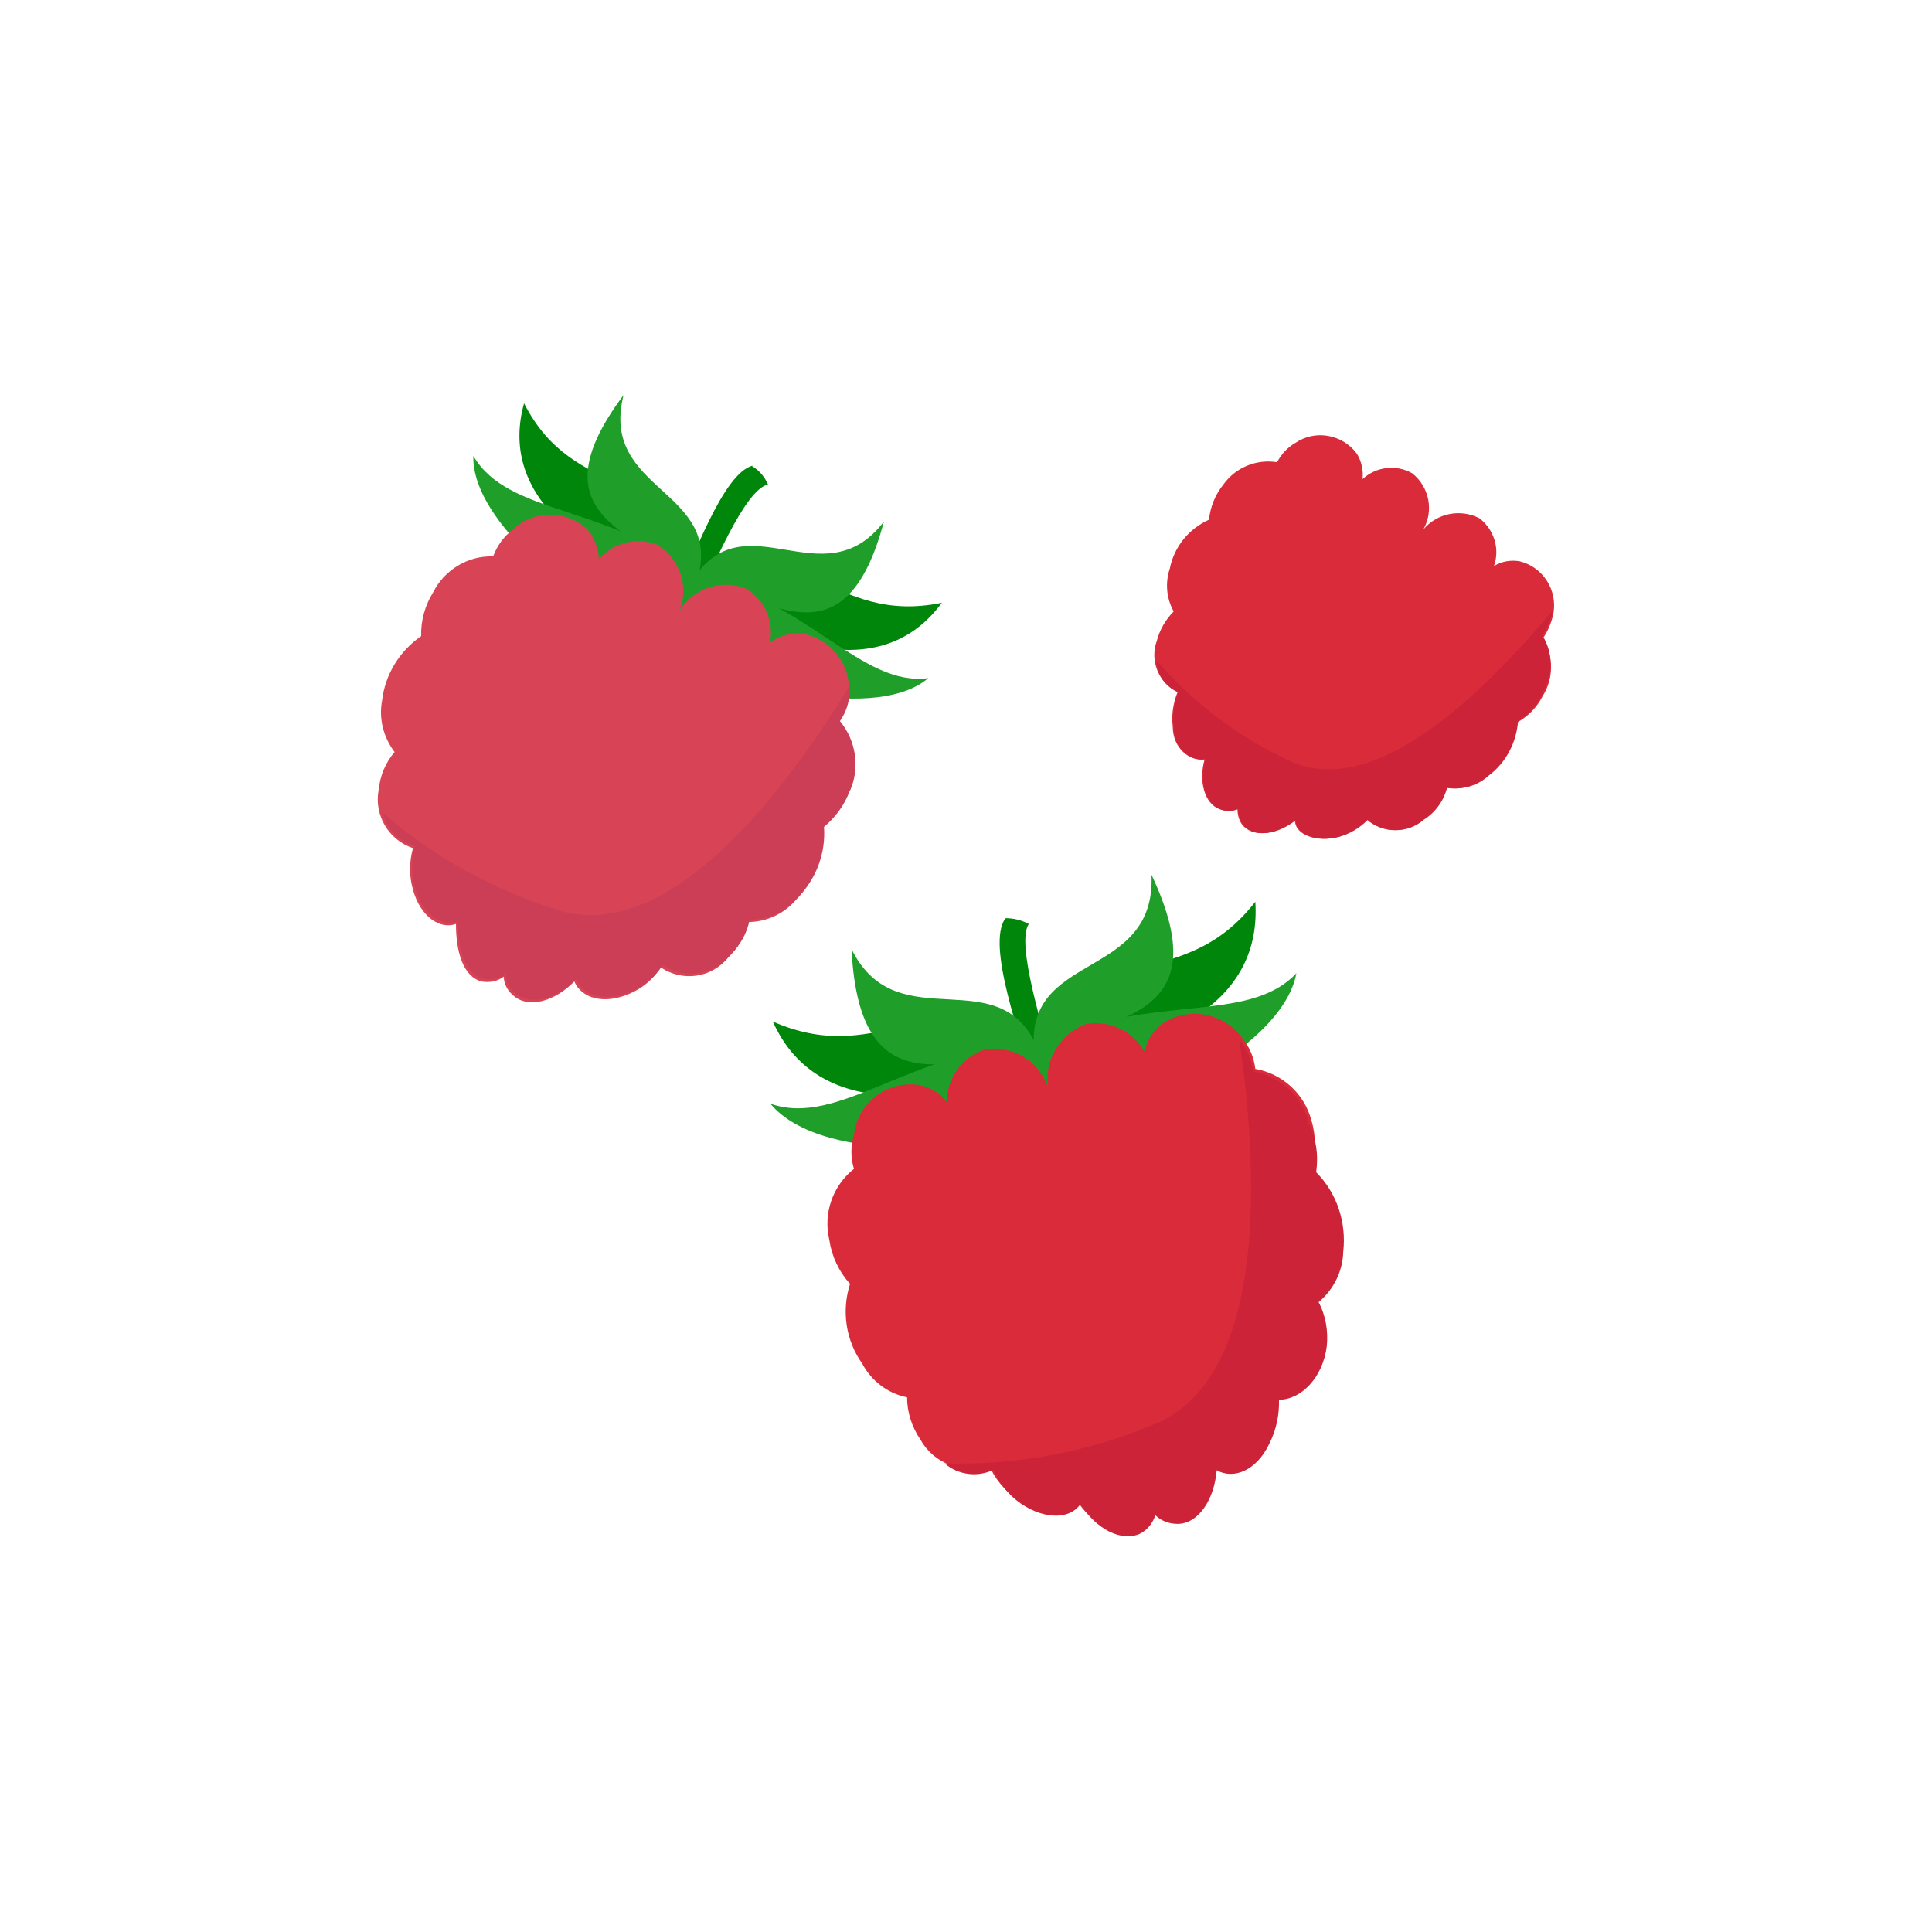
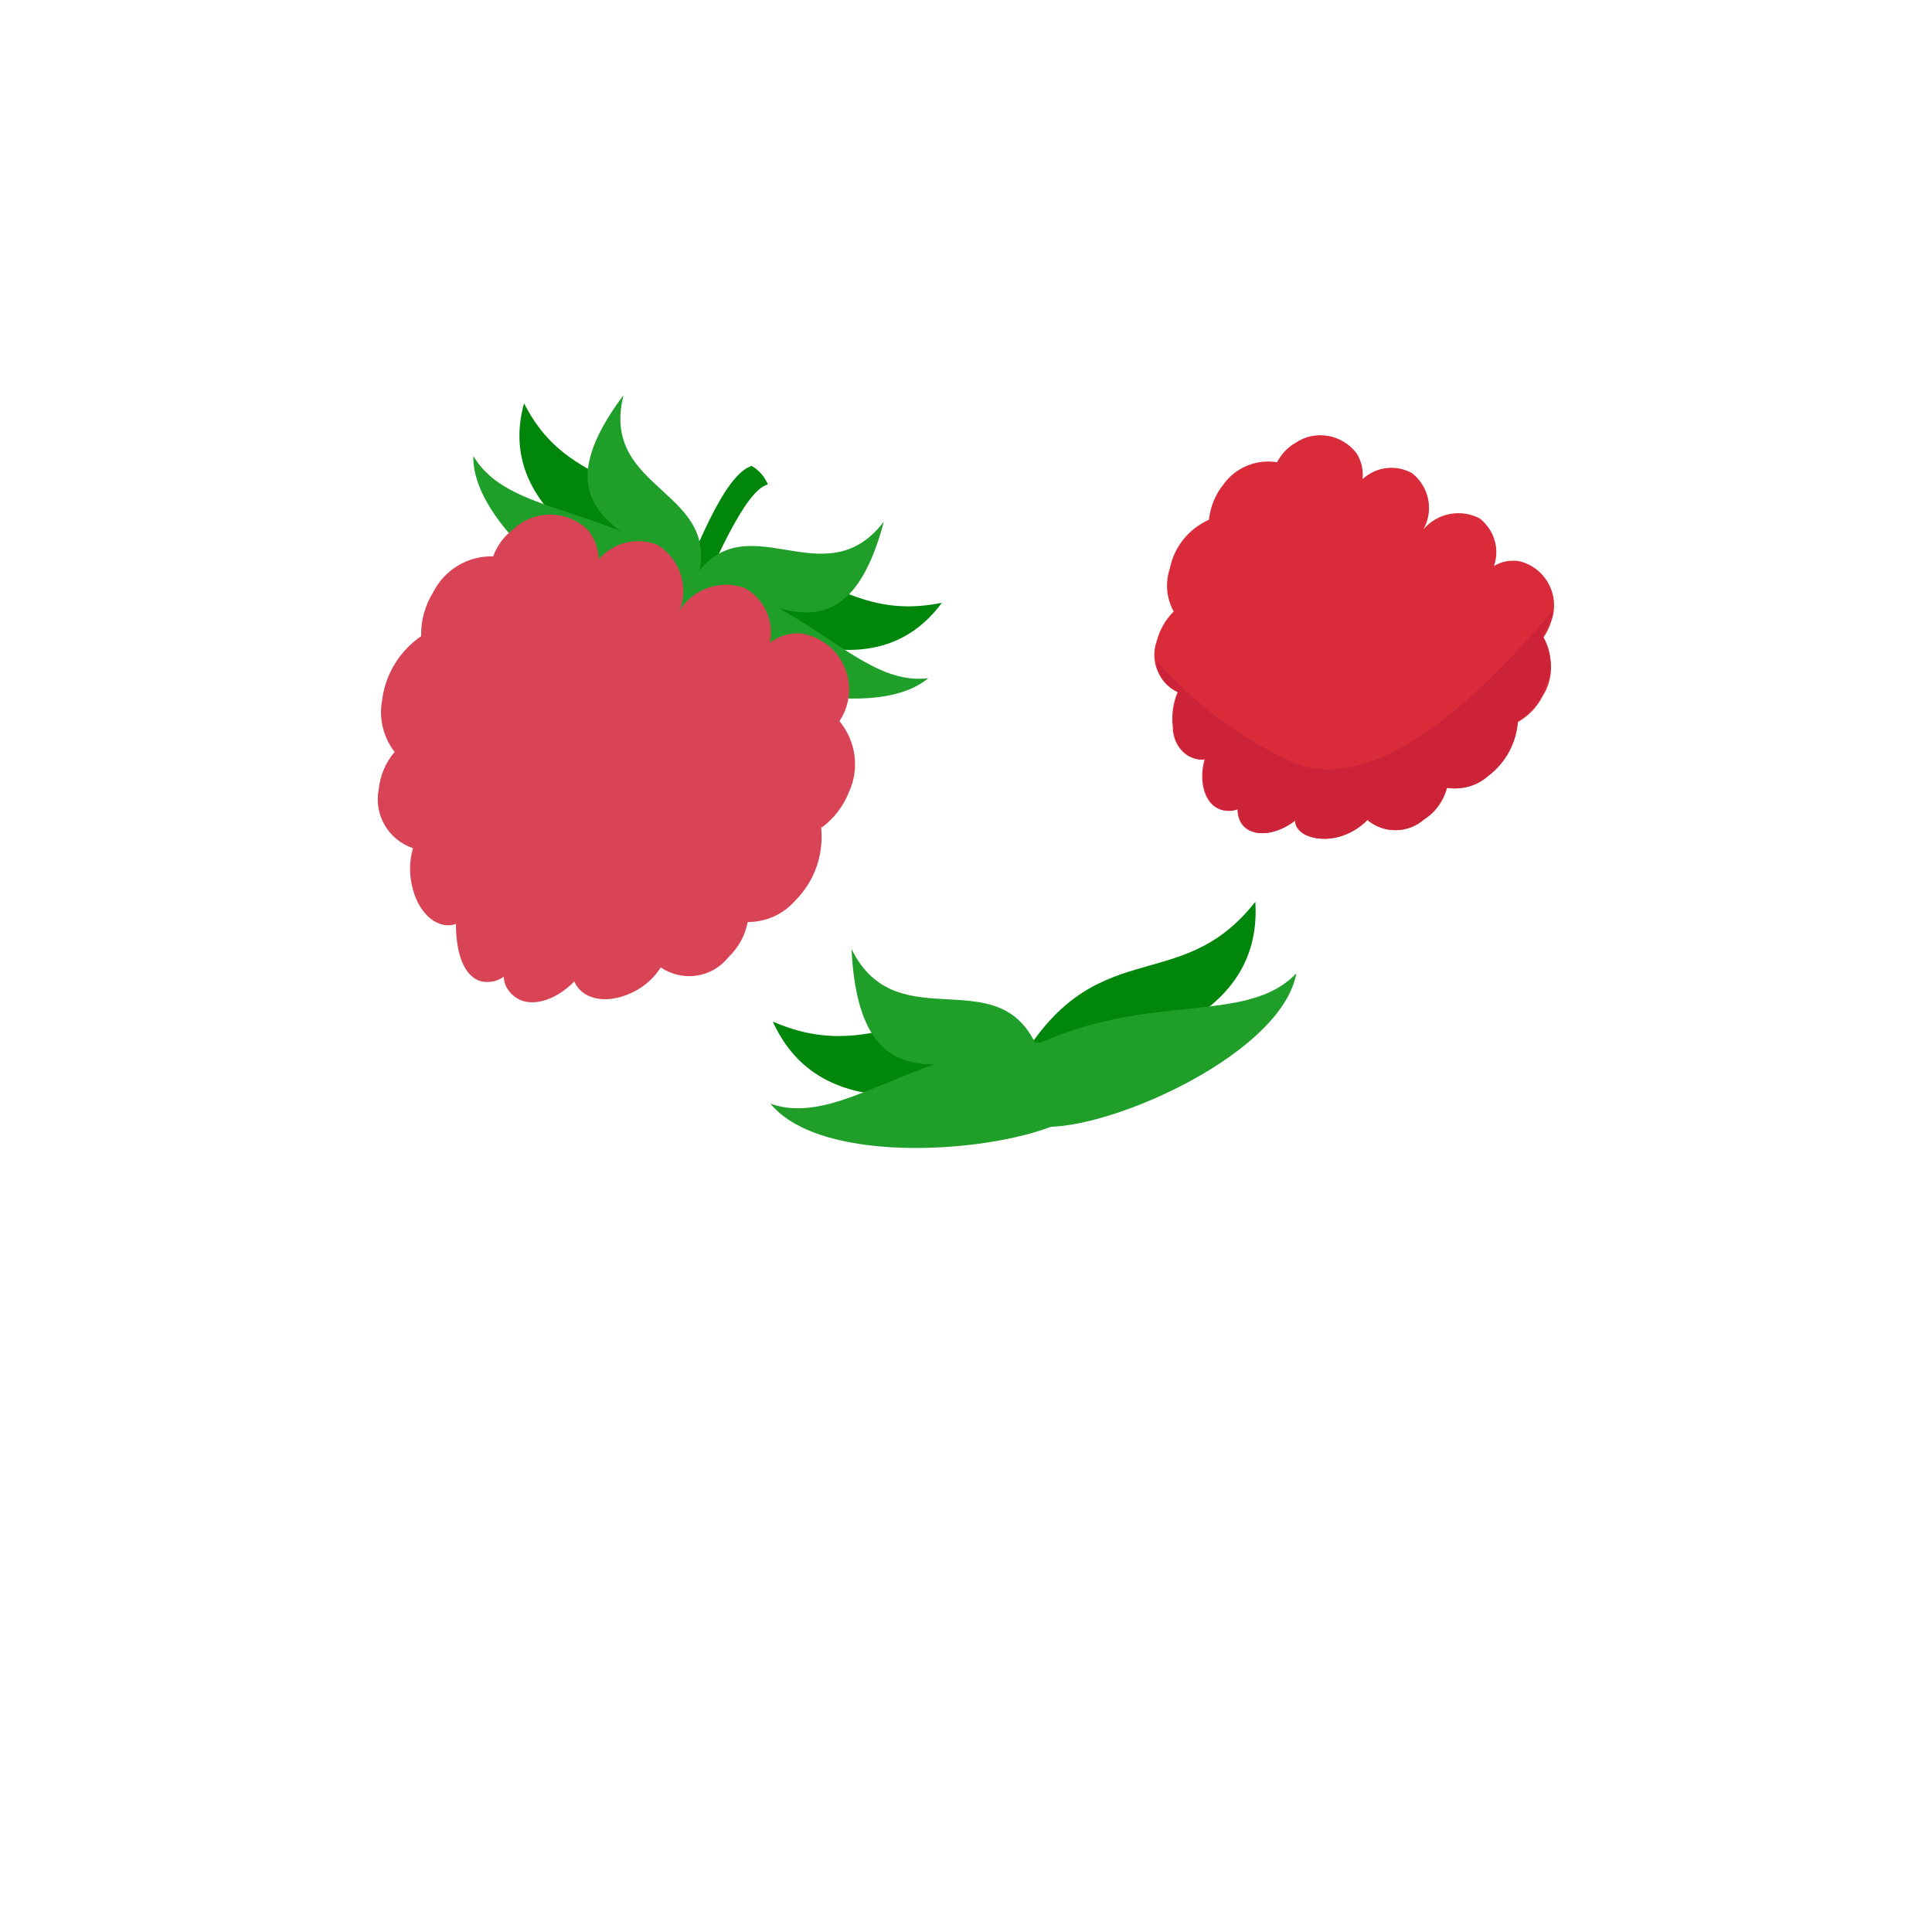
<svg xmlns="http://www.w3.org/2000/svg" id="a" width="40" height="40" viewBox="0 0 40 40">
  <path d="M15.58,9.64c-.61.17-1.22,1.87-1.74,3.08l.41.17c.5-1.16,1.17-2.75,1.65-2.86-.07-.16-.18-.29-.33-.38Z" fill="#00870b" fill-rule="evenodd" />
  <path d="M10.85,8.35c-.5,1.8.98,3.18,3.87,4.1-.93-3.01-2.8-2-3.87-4.1Z" fill="#00870b" fill-rule="evenodd" />
  <path d="M19.5,12.48c-1.11,1.51-3.09,1.21-5.64-.5,2.85-1.09,3.29.98,5.64.5Z" fill="#00870b" fill-rule="evenodd" />
  <path d="M14.51,11.94l-.61,1.37c-1.31-.33-4.14-2.32-4.1-3.87.73,1.24,2.73.98,4.72,2.5Z" fill="#209e2a" fill-rule="evenodd" />
  <path d="M14.42,12.05c-1.14-1.01-3.44-1.29-1.51-3.87-.51,2.02,2.13,1.95,1.51,3.87Z" fill="#209e2a" fill-rule="evenodd" />
  <path d="M14.37,11.89l-.74,1.36c1.08.81,4.4,1.79,5.59.79-1.39.18-2.42-1.56-4.85-2.15Z" fill="#209e2a" fill-rule="evenodd" />
  <path d="M14.33,12.02c1.52.26,3.14,1.89,3.97-1.22-1.26,1.64-2.88-.5-3.97,1.22Z" fill="#209e2a" fill-rule="evenodd" />
  <path d="M17.02,17.13c.25-.19.45-.45.56-.74.22-.48.14-1.05-.2-1.46.36-.54.22-1.27-.32-1.63-.15-.1-.33-.17-.51-.19-.22,0-.44.06-.61.2.09-.45-.11-.9-.51-1.13-.5-.19-1.07,0-1.36.46.2-.5,0-1.08-.46-1.36-.43-.17-.91-.05-1.21.3-.01-.22-.09-.44-.23-.61-.44-.42-1.12-.42-1.56,0-.18.14-.32.33-.4.55-.52-.02-1.01.28-1.24.74-.17.27-.26.59-.25.91-.45.31-.75.8-.81,1.34-.07.37.03.76.26,1.06-.19.22-.3.49-.33.78-.1.52.2,1.04.71,1.21-.08.28-.08.58,0,.86.15.55.55.83.89.71,0,.58.15,1.09.53,1.19.16.03.33,0,.46-.1,0,.16.09.31.22.41.31.25.84.1,1.24-.31.15.35.61.48,1.13.26.27-.11.5-.3.66-.55.45.3,1.05.22,1.39-.2.21-.2.36-.46.41-.74.38,0,.74-.16.99-.45.4-.4.59-.96.53-1.52Z" fill="#d84456" fill-rule="evenodd" />
-   <path d="M17.59,16.39c.22-.48.14-1.05-.2-1.46.13-.19.2-.4.2-.63v-.1c-1.39,2.27-3.71,5.26-5.94,4.67-1.37-.41-2.64-1.1-3.72-2.04.07.34.33.6.66.68-.08.28-.08.58,0,.86.15.55.55.83.89.71,0,.58.15,1.09.53,1.19.16.03.33,0,.46-.1,0,.16.09.31.22.41.31.25.84.1,1.24-.31.15.35.61.48,1.13.26.27-.11.5-.3.66-.55.45.3,1.05.22,1.39-.2.21-.2.36-.46.41-.74.38,0,.74-.16.99-.45.39-.39.59-.93.55-1.47.24-.2.42-.45.53-.74Z" fill="#cc3e56" fill-rule="evenodd" />
  <path d="M31.39,14.97c.24-.13.43-.32.55-.56.23-.36.23-.83,0-1.19.11-.15.18-.33.22-.51.09-.49-.21-.97-.7-1.09-.18-.03-.37,0-.53.1.13-.36,0-.76-.3-.99-.39-.2-.87-.11-1.16.23.22-.39.12-.88-.23-1.16-.33-.19-.75-.14-1.03.12.02-.18-.02-.37-.12-.53-.3-.4-.86-.5-1.27-.22-.16.09-.29.23-.38.4-.43-.07-.86.11-1.11.46-.17.21-.27.46-.3.73-.42.19-.72.56-.81,1.01-.1.3-.07.62.08.89-.17.17-.29.38-.35.61-.15.41.04.87.43,1.06-.09.22-.13.47-.1.71,0,.45.35.73.66.68-.13.46,0,.91.3,1.03.12.05.26.05.38,0,0,.13.04.27.13.36.23.23.68.17,1.06-.13,0,.31.45.46.88.35.23-.06.45-.19.61-.36.33.29.83.29,1.16,0,.24-.15.41-.39.48-.66.31.05.63-.04.86-.25.33-.26.54-.65.58-1.08Z" fill="#d92b3a" fill-rule="evenodd" />
  <path d="M31.93,14.34c.23-.36.23-.83,0-1.19.11-.15.18-.33.22-.51h0c-1.39,1.65-3.62,3.89-5.39,3.14-1.08-.49-2.04-1.21-2.81-2.1,0,.29.18.54.45.65-.09.22-.13.47-.1.71,0,.45.35.73.66.68-.13.46,0,.91.3,1.03.12.05.26.05.38,0,0,.13.04.27.13.36.23.23.68.17,1.06-.13,0,.31.45.46.88.35.23-.06.45-.19.61-.36.33.29.83.29,1.16,0,.24-.15.41-.39.48-.66.31.05.63-.04.86-.25.36-.27.58-.69.61-1.14.22-.13.4-.33.51-.56Z" fill="#cc2338" fill-rule="evenodd" />
-   <path d="M20.81,19.02c-.38.55.28,2.37.7,3.72l.45-.15c-.38-1.29-.93-3.06-.66-3.46-.15-.08-.31-.12-.48-.12Z" fill="#00870b" fill-rule="evenodd" />
  <path d="M16,21.15c.83,1.84,2.98,1.95,6.02.73-2.81-1.8-3.66.3-6.02-.73Z" fill="#00870b" fill-rule="evenodd" />
-   <path d="M25.99,18.67c.13,2-1.65,3.11-4.96,3.46,1.62-2.9,3.38-1.44,4.96-3.46Z" fill="#00870b" fill-rule="evenodd" />
+   <path d="M25.99,18.67c.13,2-1.65,3.11-4.96,3.46,1.62-2.9,3.38-1.44,4.96-3.46" fill="#00870b" fill-rule="evenodd" />
  <path d="M21.51,21.58l.48,1.65c-1.31.63-4.96.93-6.04-.38,1.42.5,2.88-1.11,5.56-1.27Z" fill="#209e2a" fill-rule="evenodd" />
  <path d="M21.52,21.8c-1.65,0-3.72,1.29-3.89-2.15.96,1.94,3.13.12,3.89,2.15Z" fill="#209e2a" fill-rule="evenodd" />
  <path d="M21.36,21.68l.33,1.65c1.44,0,4.85-1.54,5.15-3.18-1.03,1.09-3.06.36-5.48,1.52Z" fill="#209e2a" fill-rule="evenodd" />
-   <path d="M21.42,21.83c1.42-.83,3.89-.6,2.42-3.72.1,2.22-2.7,1.56-2.42,3.72Z" fill="#209e2a" fill-rule="evenodd" />
-   <path d="M27.15,24.2c.1-.33.1-.68,0-1.01-.15-.55-.6-.96-1.16-1.06-.03-.24-.12-.46-.28-.65-.39-.52-1.12-.65-1.65-.28-.19.14-.32.35-.36.58-.24-.43-.72-.66-1.21-.58-.54.2-.88.75-.79,1.32-.18-.55-.74-.89-1.31-.79-.47.15-.78.59-.79,1.08-.15-.19-.36-.31-.6-.35-.65-.08-1.24.38-1.32,1.03-.07.23-.07.48,0,.71-.44.35-.64.92-.51,1.47.05.34.2.66.43.91-.18.56-.09,1.17.25,1.65.19.36.53.62.93.7,0,.31.1.62.28.88.28.5.88.72,1.41.51.12.29.32.53.58.71.5.33,1.01.31,1.22,0,.33.53.86.79,1.24.61.15-.08.26-.22.31-.38.12.12.29.18.46.18.43,0,.76-.5.81-1.11.36.2.83,0,1.09-.55.14-.28.21-.59.2-.91.46,0,.91-.46.99-1.11.03-.31-.02-.63-.17-.91.31-.26.5-.64.51-1.04.06-.6-.14-1.19-.56-1.62Z" fill="#d92b3a" fill-rule="evenodd" />
-   <path d="M27.1,23.24c-.15-.55-.6-.96-1.16-1.06-.03-.24-.12-.46-.28-.65h0c.41,2.81.55,6.87-1.65,7.91-1.4.61-2.92.9-4.45.86.28.24.68.29,1.01.13.12.29.32.53.58.71.5.33,1.01.31,1.22,0,.33.53.86.79,1.24.61.15-.08.26-.22.31-.38.12.12.29.18.46.18.43,0,.76-.5.81-1.11.36.2.83,0,1.09-.55.14-.28.21-.59.2-.91.46,0,.91-.46.99-1.11.03-.31-.02-.63-.17-.91.31-.26.5-.64.51-1.04.07-.61-.13-1.22-.56-1.65.05-.36,0-.72-.17-1.04Z" fill="#cc2338" fill-rule="evenodd" />
</svg>